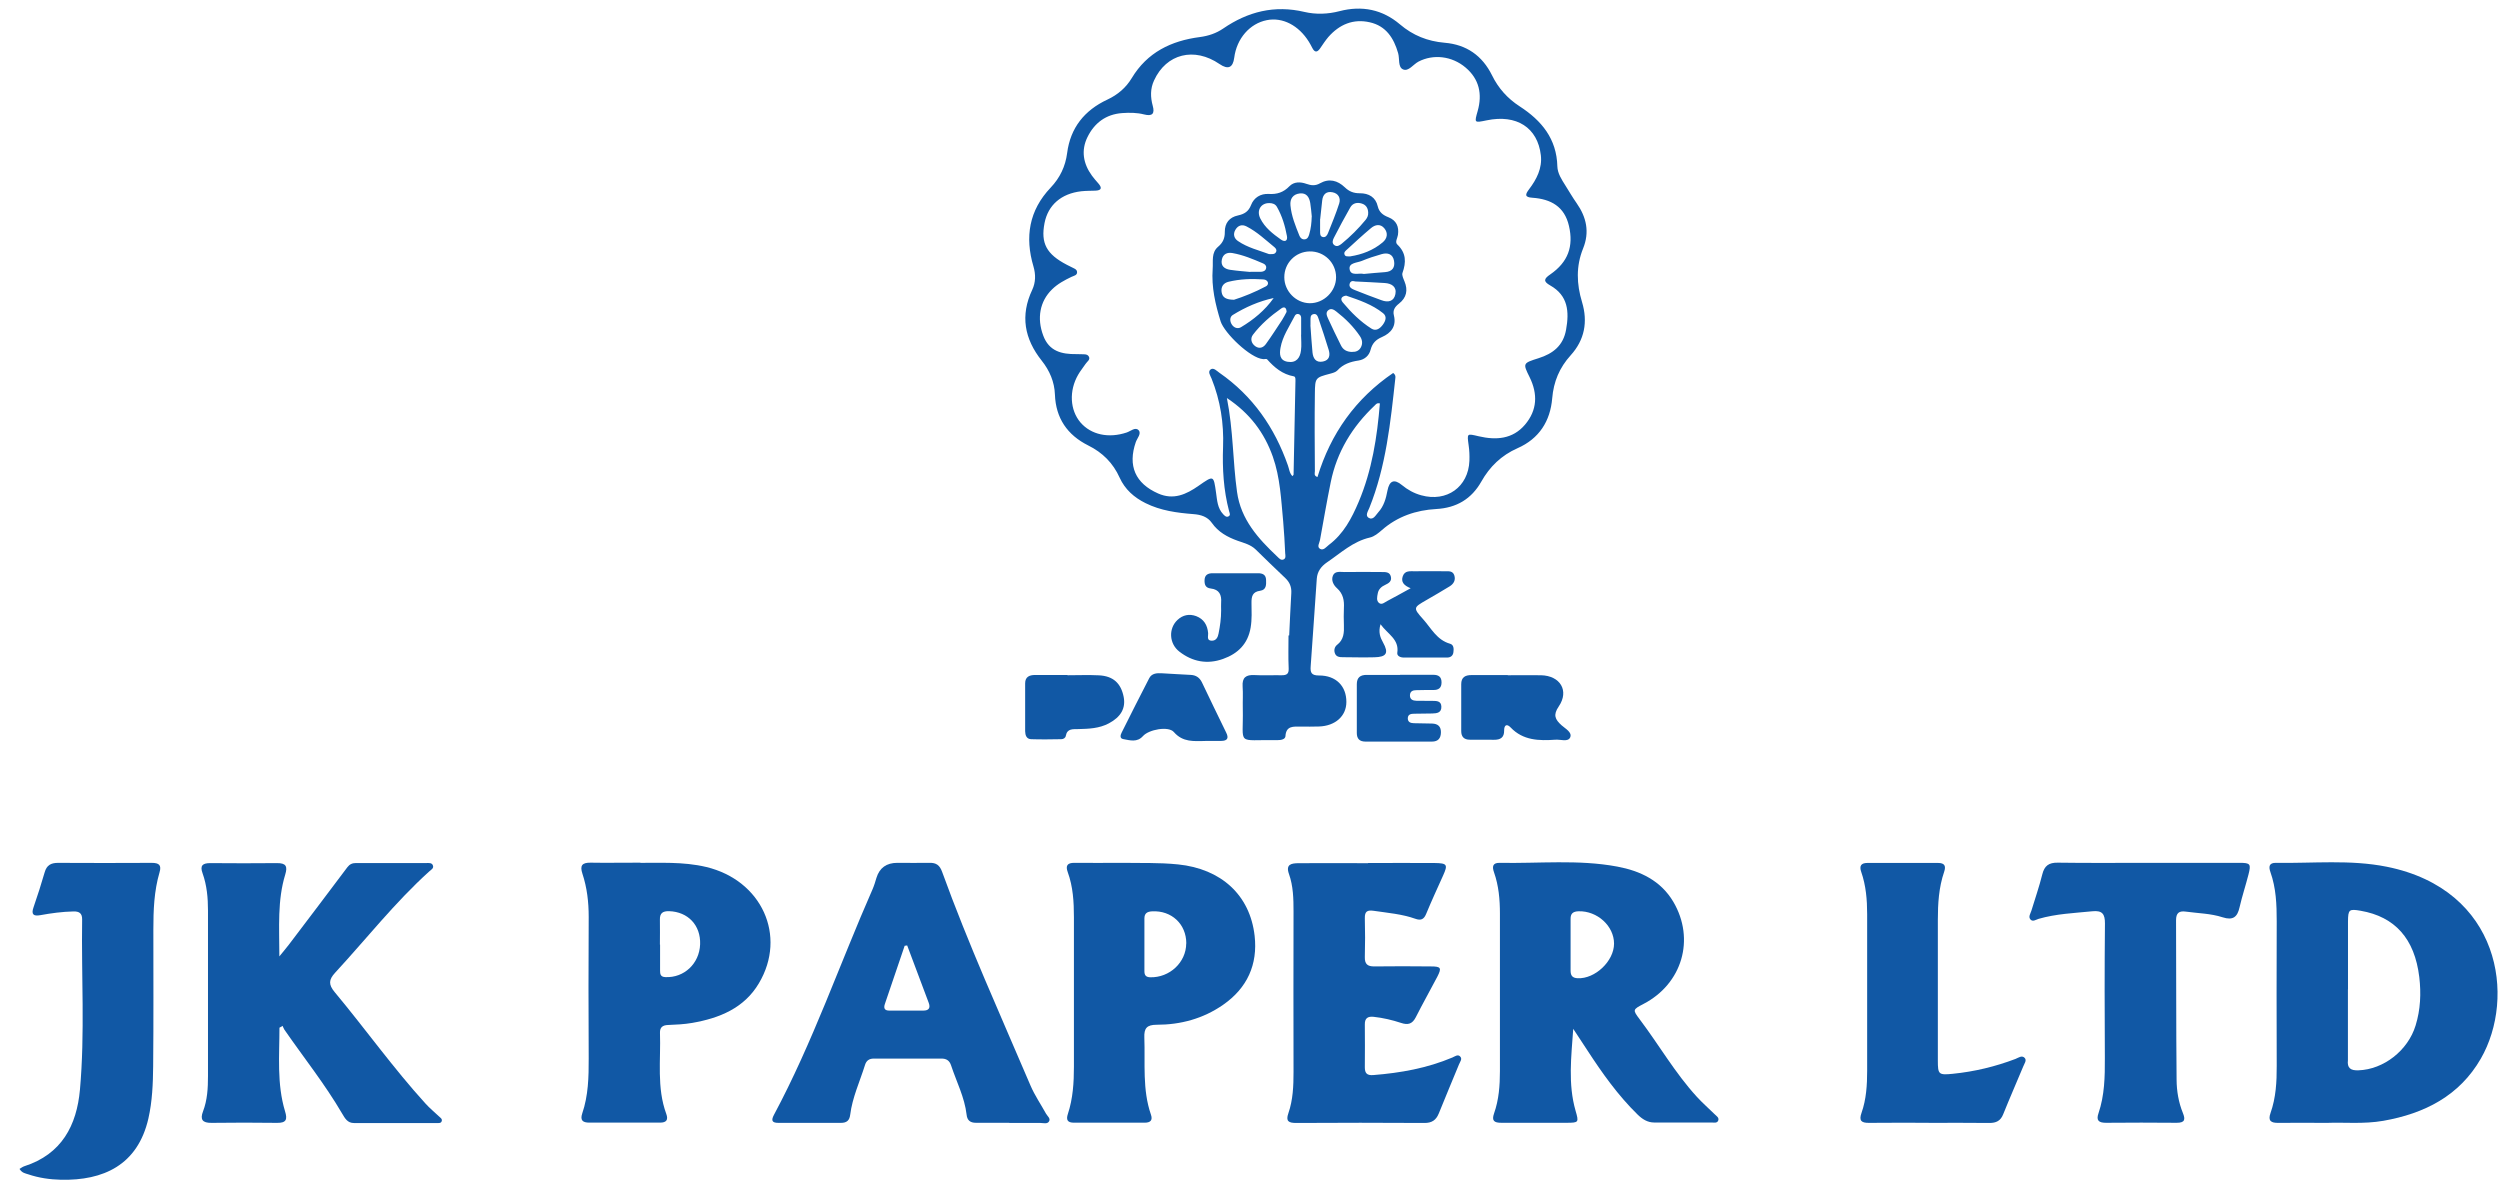
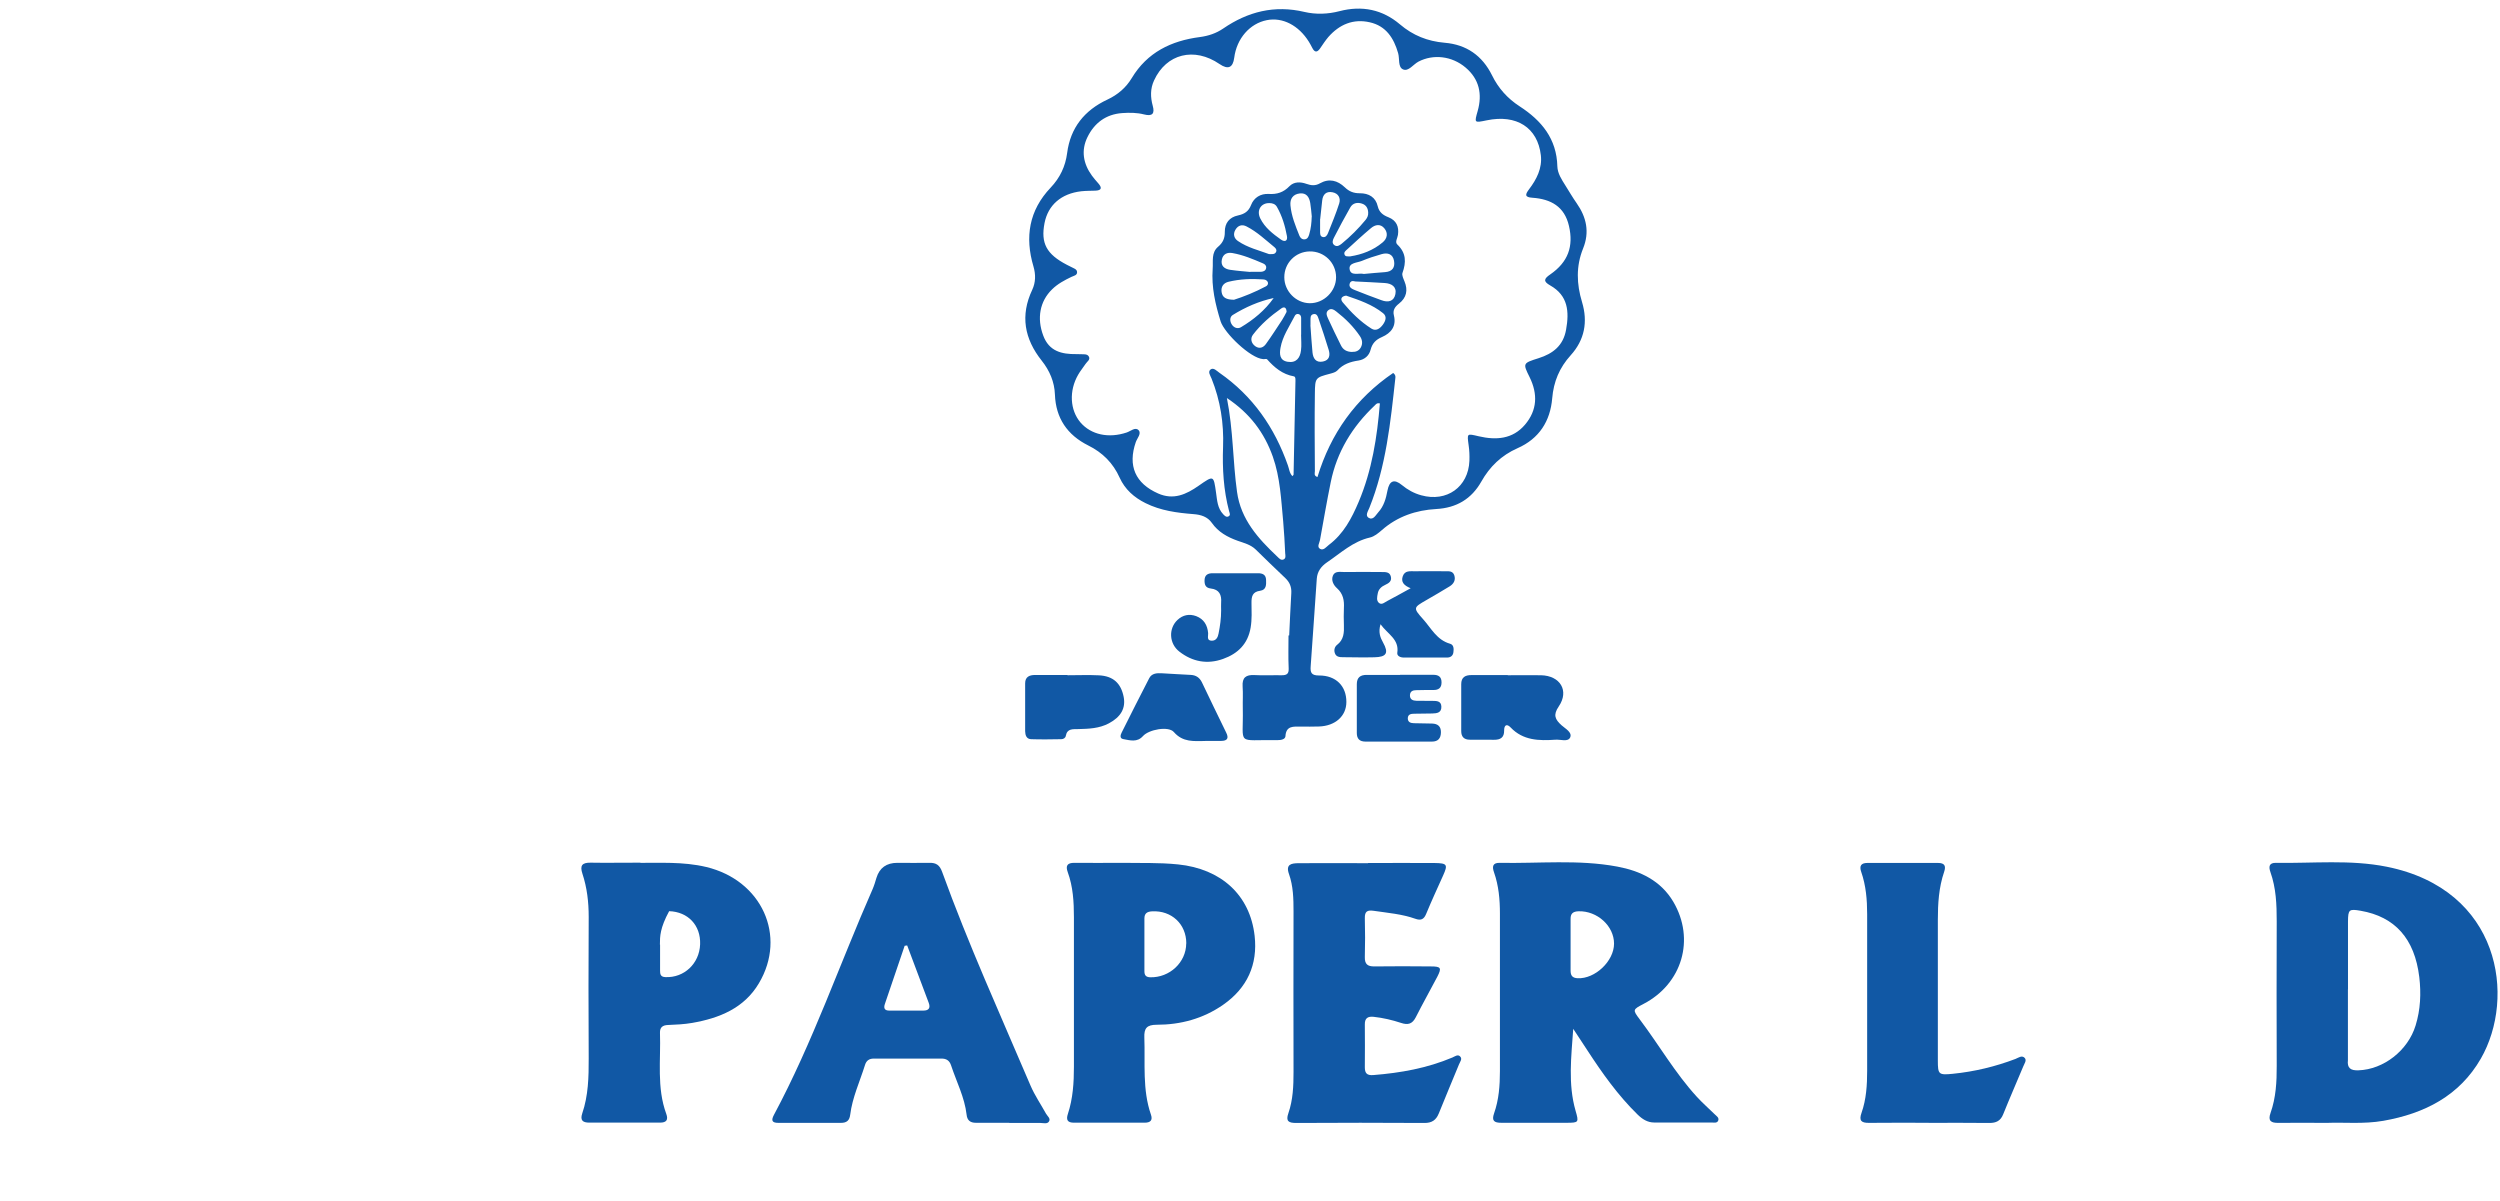
<svg xmlns="http://www.w3.org/2000/svg" width="102" height="49" viewBox="0 0 102 49" fill="none">
  <path d="M52.6 25.909C52.628 25.339 52.65 24.772 52.685 24.201C52.7 23.951 52.621 23.758 52.44 23.585C52.034 23.201 51.631 22.81 51.233 22.42C51.026 22.219 50.756 22.155 50.499 22.064C50.076 21.913 49.705 21.708 49.442 21.332C49.267 21.082 48.993 20.997 48.691 20.976C48.018 20.923 47.356 20.835 46.74 20.529C46.27 20.296 45.9 19.969 45.682 19.49C45.415 18.895 44.988 18.465 44.397 18.173C43.546 17.747 43.076 17.061 43.041 16.099C43.023 15.582 42.824 15.12 42.503 14.716C41.795 13.825 41.62 12.874 42.115 11.825C42.258 11.518 42.261 11.198 42.165 10.871C41.809 9.673 41.983 8.585 42.866 7.656C43.247 7.255 43.468 6.79 43.539 6.247C43.671 5.216 44.244 4.501 45.18 4.064C45.608 3.864 45.942 3.575 46.177 3.184C46.807 2.138 47.783 1.663 48.954 1.512C49.303 1.466 49.62 1.36 49.908 1.163C50.916 0.473 52.002 0.198 53.223 0.487C53.686 0.596 54.181 0.579 54.654 0.455C55.572 0.216 56.406 0.389 57.118 0.994C57.648 1.445 58.243 1.684 58.94 1.744C59.834 1.818 60.478 2.272 60.874 3.072C61.13 3.596 61.507 4.019 62.002 4.339C62.899 4.92 63.512 5.663 63.54 6.786C63.547 7.071 63.715 7.325 63.868 7.568C64.021 7.811 64.163 8.057 64.327 8.29C64.729 8.864 64.861 9.469 64.59 10.138C64.298 10.86 64.323 11.589 64.548 12.328C64.79 13.131 64.651 13.87 64.085 14.494C63.626 15.001 63.387 15.571 63.33 16.251C63.252 17.18 62.8 17.899 61.91 18.289C61.258 18.578 60.781 19.039 60.436 19.652C60.037 20.356 59.428 20.722 58.599 20.768C57.773 20.814 57.014 21.071 56.381 21.627C56.238 21.751 56.075 21.888 55.897 21.93C55.199 22.089 54.704 22.564 54.141 22.944C53.899 23.11 53.746 23.321 53.725 23.61C53.639 24.8 53.565 25.99 53.476 27.18C53.454 27.448 53.508 27.56 53.817 27.56C54.508 27.557 54.935 27.993 54.932 28.641C54.932 29.215 54.48 29.62 53.814 29.641C53.568 29.648 53.319 29.648 53.073 29.645C52.781 29.645 52.472 29.602 52.447 30.032C52.44 30.134 52.336 30.18 52.233 30.191C52.194 30.194 52.151 30.198 52.108 30.198C50.4 30.169 50.741 30.458 50.706 28.902C50.699 28.602 50.72 28.303 50.699 28.008C50.674 27.645 50.834 27.525 51.183 27.543C51.553 27.564 51.923 27.543 52.294 27.55C52.493 27.55 52.589 27.5 52.578 27.268C52.557 26.821 52.571 26.374 52.571 25.927C52.582 25.927 52.589 25.927 52.6 25.927V25.909ZM56.847 15.223C56.95 15.304 56.936 15.37 56.929 15.437C56.733 17.23 56.552 19.025 55.868 20.726C55.815 20.856 55.686 21.039 55.847 21.131C56.028 21.233 56.128 21.018 56.231 20.905C56.459 20.656 56.548 20.342 56.608 20.018C56.687 19.608 56.883 19.531 57.196 19.789C57.431 19.983 57.691 20.127 57.986 20.208C59.026 20.497 59.909 19.87 59.952 18.803C59.959 18.589 59.952 18.367 59.919 18.156C59.855 17.673 59.845 17.687 60.332 17.8C61.041 17.965 61.714 17.92 62.219 17.328C62.721 16.737 62.746 16.075 62.408 15.388C62.127 14.821 62.13 14.818 62.775 14.614C63.366 14.427 63.782 14.099 63.896 13.452C64.028 12.716 63.982 12.061 63.248 11.645C62.96 11.483 62.988 11.374 63.248 11.198C63.982 10.691 64.206 10.05 64.014 9.219C63.832 8.424 63.273 8.121 62.522 8.068C62.202 8.047 62.223 7.938 62.383 7.726C62.693 7.318 62.928 6.864 62.867 6.336C62.736 5.202 61.874 4.656 60.656 4.91C60.144 5.015 60.151 5.019 60.29 4.526C60.482 3.843 60.357 3.23 59.795 2.755C59.232 2.279 58.471 2.202 57.872 2.515C57.659 2.628 57.467 2.927 57.246 2.832C57.029 2.741 57.111 2.396 57.043 2.167C56.868 1.554 56.548 1.058 55.889 0.91C55.213 0.755 54.647 0.998 54.198 1.508C54.074 1.653 53.97 1.815 53.864 1.969C53.743 2.146 53.639 2.149 53.54 1.952C53.497 1.867 53.451 1.783 53.401 1.702C52.984 1.033 52.329 0.695 51.688 0.822C50.991 0.959 50.457 1.572 50.357 2.353C50.305 2.764 50.105 2.851 49.759 2.614C48.726 1.906 47.584 2.191 47.085 3.283C46.928 3.621 46.936 3.966 47.032 4.318C47.121 4.635 47.017 4.755 46.683 4.67C46.387 4.593 46.085 4.593 45.782 4.614C45.116 4.663 44.65 5.022 44.369 5.593C44.102 6.138 44.194 6.677 44.55 7.166C44.629 7.276 44.721 7.378 44.81 7.48C44.967 7.659 44.953 7.769 44.689 7.779C44.497 7.786 44.305 7.783 44.112 7.804C43.297 7.899 42.76 8.367 42.617 9.1C42.457 9.923 42.696 10.371 43.529 10.804C43.589 10.835 43.653 10.864 43.71 10.895C43.803 10.948 43.938 10.976 43.945 11.1C43.952 11.237 43.806 11.251 43.714 11.297C43.429 11.434 43.151 11.582 42.923 11.807C42.421 12.297 42.3 12.99 42.564 13.691C42.802 14.335 43.319 14.455 43.917 14.448C43.97 14.448 44.027 14.448 44.08 14.451C44.201 14.462 44.355 14.427 44.422 14.543C44.501 14.677 44.347 14.754 44.287 14.853C44.191 15.001 44.073 15.138 43.988 15.29C43.61 15.944 43.653 16.733 44.084 17.237C44.518 17.74 45.234 17.892 45.971 17.645C46.131 17.592 46.323 17.409 46.455 17.553C46.58 17.687 46.398 17.877 46.341 18.036C46.006 19.004 46.32 19.723 47.252 20.134C47.879 20.413 48.402 20.17 48.901 19.821C49.524 19.388 49.513 19.384 49.616 20.11C49.659 20.413 49.673 20.737 49.908 20.983C49.962 21.039 50.029 21.113 50.118 21.071C50.222 21.022 50.165 20.93 50.147 20.856C49.919 19.994 49.869 19.113 49.901 18.233C49.937 17.268 49.791 16.342 49.431 15.444C49.385 15.328 49.264 15.166 49.396 15.071C49.517 14.987 49.645 15.135 49.752 15.209C51.115 16.156 52.005 17.444 52.546 18.987C52.6 19.134 52.607 19.3 52.731 19.427C52.753 19.399 52.778 19.381 52.778 19.36C52.803 18.113 52.828 16.867 52.853 15.617C52.853 15.525 52.874 15.37 52.792 15.356C52.322 15.272 51.995 14.994 51.696 14.659C51.671 14.631 51.589 14.659 51.535 14.652C51.016 14.617 49.955 13.592 49.801 13.11C49.584 12.409 49.424 11.716 49.477 10.973C49.502 10.649 49.413 10.307 49.702 10.064C49.898 9.899 49.976 9.712 49.972 9.462C49.969 9.103 50.157 8.864 50.51 8.79C50.773 8.733 50.941 8.628 51.044 8.364C51.161 8.061 51.432 7.895 51.763 7.913C52.101 7.934 52.365 7.85 52.607 7.6C52.792 7.409 53.056 7.413 53.301 7.501C53.49 7.568 53.664 7.589 53.853 7.48C54.227 7.269 54.572 7.36 54.868 7.642C55.046 7.814 55.231 7.888 55.487 7.885C55.843 7.885 56.128 8.043 56.213 8.42C56.27 8.659 56.427 8.779 56.648 8.864C56.975 8.994 57.086 9.247 57.036 9.585C57.018 9.716 56.904 9.874 57.011 9.976C57.374 10.321 57.377 10.698 57.221 11.135C57.189 11.23 57.26 11.371 57.303 11.48C57.452 11.839 57.388 12.145 57.078 12.388C56.915 12.515 56.815 12.656 56.872 12.874C56.979 13.307 56.758 13.589 56.384 13.751C56.132 13.86 55.989 14.008 55.921 14.268C55.861 14.511 55.676 14.67 55.43 14.709C55.096 14.758 54.8 14.856 54.565 15.114C54.497 15.187 54.373 15.219 54.27 15.247C53.671 15.406 53.654 15.409 53.647 16.047C53.632 17.103 53.639 18.163 53.647 19.223C53.647 19.3 53.593 19.413 53.753 19.462C54.291 17.691 55.306 16.261 56.843 15.216L56.847 15.223ZM50.058 16.244C50.321 17.564 50.296 18.828 50.471 20.071C50.627 21.198 51.336 21.976 52.119 22.715C52.187 22.779 52.258 22.87 52.365 22.828C52.475 22.782 52.443 22.663 52.436 22.575C52.415 22.141 52.393 21.708 52.354 21.275C52.269 20.384 52.233 19.487 51.931 18.631C51.585 17.659 51.005 16.87 50.058 16.24V16.244ZM56.299 16.459C56.181 16.43 56.139 16.494 56.092 16.54C55.174 17.406 54.544 18.437 54.294 19.673C54.134 20.458 53.999 21.247 53.856 22.032C53.835 22.155 53.714 22.317 53.867 22.398C53.999 22.469 54.113 22.314 54.216 22.233C54.818 21.782 55.149 21.148 55.434 20.476C55.978 19.187 56.188 17.832 56.299 16.459ZM54.512 11.311C54.512 10.719 54.027 10.247 53.433 10.258C52.856 10.268 52.397 10.733 52.4 11.314C52.4 11.881 52.874 12.364 53.436 12.371C54.013 12.378 54.512 11.885 54.512 11.311ZM55.174 14.356C55.302 14.364 55.444 14.321 55.523 14.173C55.608 14.015 55.58 13.853 55.483 13.712C55.224 13.328 54.896 13.001 54.529 12.716C54.433 12.638 54.312 12.561 54.195 12.656C54.077 12.751 54.134 12.881 54.184 12.994C54.355 13.364 54.529 13.73 54.711 14.092C54.796 14.265 54.939 14.356 55.17 14.36L55.174 14.356ZM53.522 8.846C53.501 8.659 53.49 8.469 53.458 8.283C53.419 8.05 53.308 7.86 53.031 7.892C52.753 7.924 52.625 8.114 52.65 8.378C52.689 8.814 52.856 9.216 53.016 9.617C53.052 9.709 53.13 9.779 53.237 9.765C53.347 9.751 53.387 9.659 53.415 9.564C53.486 9.328 53.511 9.089 53.518 8.842L53.522 8.846ZM55.822 8.67C55.815 8.494 55.736 8.357 55.558 8.304C55.37 8.247 55.192 8.286 55.092 8.462C54.857 8.871 54.636 9.29 54.419 9.709C54.369 9.807 54.337 9.927 54.444 10.004C54.551 10.082 54.65 10.015 54.739 9.945C55.096 9.652 55.423 9.328 55.715 8.973C55.786 8.885 55.829 8.79 55.822 8.677V8.67ZM53.08 13.656C53.08 13.656 53.084 13.656 53.087 13.656C53.087 13.427 53.087 13.198 53.087 12.969C53.087 12.899 53.056 12.835 52.981 12.814C52.899 12.793 52.845 12.842 52.817 12.906C52.603 13.325 52.326 13.723 52.244 14.194C52.201 14.437 52.201 14.709 52.539 14.761C52.888 14.818 53.045 14.599 53.08 14.3C53.109 14.089 53.084 13.87 53.084 13.656H53.08ZM54.921 12.061C54.725 12.089 54.672 12.202 54.786 12.339C55.127 12.747 55.505 13.124 55.957 13.409C56.139 13.522 56.299 13.409 56.416 13.254C56.53 13.099 56.601 12.916 56.431 12.779C55.989 12.423 55.455 12.244 54.921 12.061ZM55.096 10.459C55.565 10.385 56.025 10.216 56.409 9.892C56.605 9.73 56.641 9.508 56.48 9.314C56.32 9.121 56.103 9.163 55.932 9.311C55.597 9.592 55.277 9.888 54.957 10.181C54.9 10.233 54.821 10.29 54.857 10.385C54.892 10.483 54.992 10.455 55.099 10.462L55.096 10.459ZM50.339 12.233C50.738 12.107 51.204 11.92 51.653 11.681C51.713 11.649 51.756 11.585 51.724 11.508C51.685 11.423 51.603 11.402 51.521 11.399C51.055 11.367 50.588 11.385 50.133 11.494C49.919 11.543 49.809 11.695 49.841 11.916C49.876 12.145 50.033 12.226 50.343 12.23L50.339 12.233ZM55.647 11.177C55.939 11.152 56.224 11.121 56.509 11.103C56.811 11.082 56.925 10.909 56.876 10.638C56.826 10.364 56.619 10.3 56.377 10.367C56.099 10.445 55.825 10.536 55.562 10.645C55.373 10.723 55.031 10.719 55.063 10.973C55.103 11.283 55.441 11.124 55.647 11.177ZM51.792 8.286C51.446 8.279 51.258 8.582 51.418 8.909C51.603 9.286 51.931 9.54 52.265 9.776C52.429 9.888 52.543 9.825 52.507 9.631C52.432 9.219 52.311 8.814 52.101 8.445C52.034 8.325 51.92 8.286 51.788 8.286H51.792ZM51.767 10.367C51.906 10.367 51.995 10.381 52.048 10.304C52.108 10.223 52.066 10.142 52.002 10.089C51.635 9.79 51.29 9.459 50.862 9.24C50.681 9.145 50.514 9.191 50.407 9.371C50.296 9.554 50.353 9.73 50.51 9.835C50.905 10.107 51.375 10.216 51.767 10.364V10.367ZM55.284 11.483C55.284 11.483 55.12 11.416 55.071 11.561C55.01 11.73 55.174 11.793 55.295 11.842C55.647 11.987 56.003 12.114 56.359 12.247C56.633 12.353 56.872 12.3 56.932 12.001C56.993 11.698 56.776 11.564 56.495 11.547C56.128 11.522 55.761 11.508 55.284 11.483ZM51.016 11.089C51.236 11.089 51.347 11.092 51.457 11.089C51.56 11.082 51.649 11.036 51.66 10.927C51.671 10.835 51.606 10.775 51.525 10.744C51.122 10.571 50.72 10.402 50.286 10.325C50.072 10.286 49.898 10.364 49.851 10.592C49.798 10.853 49.962 10.973 50.186 11.008C50.496 11.054 50.809 11.075 51.012 11.096L51.016 11.089ZM53.465 13.272C53.493 13.656 53.515 14.022 53.55 14.381C53.575 14.62 53.686 14.807 53.974 14.751C54.241 14.698 54.277 14.497 54.212 14.279C54.084 13.853 53.942 13.43 53.8 13.011C53.767 12.916 53.728 12.779 53.582 12.818C53.447 12.853 53.472 12.987 53.468 13.092C53.465 13.159 53.468 13.226 53.468 13.272H53.465ZM53.86 8.938C53.86 9.135 53.86 9.286 53.86 9.434C53.86 9.529 53.853 9.642 53.967 9.67C54.081 9.698 54.145 9.603 54.181 9.515C54.341 9.114 54.508 8.712 54.64 8.3C54.707 8.082 54.608 7.888 54.358 7.843C54.106 7.797 53.974 7.938 53.946 8.177C53.913 8.445 53.889 8.716 53.864 8.934L53.86 8.938ZM52.493 12.723C52.486 12.543 52.397 12.501 52.279 12.582C51.842 12.888 51.439 13.237 51.119 13.659C51.005 13.811 51.048 14.008 51.218 14.128C51.386 14.247 51.546 14.18 51.649 14.036C51.881 13.716 52.091 13.385 52.308 13.057C52.383 12.944 52.44 12.821 52.496 12.719L52.493 12.723ZM51.966 12.159C51.361 12.29 50.813 12.533 50.3 12.849C50.179 12.923 50.168 13.078 50.243 13.216C50.332 13.374 50.492 13.43 50.627 13.353C51.147 13.043 51.61 12.663 51.966 12.159Z" fill="#1158A5" />
  <path d="M94.958 45.813C94.2 45.813 93.584 45.806 92.964 45.813C92.658 45.82 92.523 45.732 92.637 45.412C92.858 44.789 92.893 44.141 92.89 43.486C92.883 41.521 92.883 39.553 92.89 37.588C92.89 36.905 92.865 36.233 92.633 35.581C92.555 35.359 92.576 35.197 92.865 35.204C94.371 35.229 95.891 35.064 97.379 35.363C102.025 36.296 102.655 40.697 101.217 43.194C100.345 44.708 98.924 45.433 97.24 45.729C96.436 45.87 95.624 45.785 94.958 45.813ZM95.795 40.366C95.795 41.313 95.795 42.264 95.795 43.211C95.795 43.225 95.795 43.239 95.795 43.254C95.759 43.574 95.902 43.683 96.225 43.669C97.251 43.634 98.244 42.863 98.557 41.838C98.757 41.19 98.785 40.528 98.707 39.866C98.518 38.296 97.714 37.402 96.314 37.159C95.841 37.078 95.802 37.106 95.798 37.602C95.798 38.525 95.798 39.444 95.798 40.366H95.795Z" fill="#1158A5" />
  <path d="M64.187 41.986C64.109 43.12 63.97 44.229 64.283 45.317C64.422 45.796 64.412 45.806 63.931 45.81C63.041 45.81 62.147 45.806 61.257 45.81C60.962 45.81 60.851 45.729 60.958 45.426C61.154 44.87 61.197 44.289 61.197 43.701C61.197 41.556 61.197 39.416 61.197 37.271C61.197 36.697 61.147 36.134 60.955 35.588C60.876 35.366 60.894 35.201 61.179 35.204C62.781 35.236 64.394 35.06 65.981 35.356C66.928 35.532 67.762 35.933 68.271 36.792C69.171 38.321 68.634 40.141 67.053 40.961C66.612 41.194 66.605 41.197 66.904 41.595C67.69 42.637 68.342 43.778 69.228 44.746C69.456 44.996 69.716 45.222 69.958 45.461C70.029 45.535 70.154 45.599 70.101 45.725C70.054 45.831 69.933 45.799 69.844 45.799C69.061 45.799 68.281 45.799 67.498 45.799C67.217 45.799 67.007 45.662 66.815 45.475C66.01 44.687 65.366 43.778 64.757 42.842C64.568 42.553 64.379 42.264 64.187 41.975V41.986ZM64.08 38.546C64.08 38.898 64.08 39.25 64.08 39.602C64.08 39.792 64.144 39.901 64.365 39.912C65.077 39.947 65.853 39.215 65.853 38.5C65.853 37.778 65.166 37.159 64.408 37.18C64.184 37.187 64.077 37.268 64.08 37.49C64.08 37.842 64.08 38.194 64.08 38.546Z" fill="#1158A5" />
-   <path d="M11.402 41.923C11.402 43.067 11.291 44.218 11.63 45.342C11.729 45.665 11.69 45.82 11.302 45.813C10.412 45.799 9.518 45.803 8.628 45.813C8.262 45.817 8.155 45.679 8.283 45.345C8.461 44.88 8.486 44.394 8.486 43.905C8.486 41.655 8.482 39.405 8.486 37.151C8.486 36.63 8.44 36.12 8.265 35.63C8.148 35.31 8.269 35.215 8.582 35.215C9.486 35.222 10.394 35.225 11.299 35.215C11.672 35.212 11.74 35.345 11.637 35.683C11.316 36.736 11.395 37.821 11.398 39.021C11.576 38.803 11.683 38.676 11.786 38.542C12.584 37.49 13.381 36.44 14.172 35.384C14.264 35.261 14.374 35.212 14.521 35.212C15.482 35.212 16.439 35.212 17.401 35.212C17.493 35.212 17.614 35.197 17.657 35.296C17.718 35.426 17.586 35.486 17.511 35.556C16.108 36.824 14.948 38.306 13.673 39.687C13.41 39.972 13.399 40.169 13.652 40.475C14.909 41.982 16.044 43.581 17.369 45.035C17.532 45.215 17.725 45.373 17.903 45.542C17.96 45.599 18.049 45.644 18.024 45.736C17.999 45.838 17.892 45.82 17.817 45.82C16.692 45.82 15.567 45.82 14.442 45.82C14.179 45.82 14.075 45.63 13.961 45.437C13.26 44.236 12.392 43.151 11.601 42.007C11.569 41.961 11.555 41.905 11.53 41.856C11.487 41.88 11.444 41.905 11.402 41.93V41.923Z" fill="#1158A5" />
  <path d="M41.175 45.81C40.723 45.81 40.271 45.806 39.818 45.81C39.587 45.81 39.462 45.711 39.438 45.482C39.356 44.771 39.025 44.137 38.804 43.468C38.74 43.271 38.612 43.187 38.405 43.19C37.487 43.19 36.568 43.194 35.65 43.19C35.457 43.19 35.343 43.278 35.29 43.458C35.08 44.13 34.777 44.775 34.688 45.482C34.66 45.715 34.546 45.813 34.311 45.813C33.46 45.81 32.609 45.813 31.758 45.813C31.495 45.813 31.456 45.715 31.577 45.486C33.164 42.521 34.254 39.342 35.603 36.275C35.667 36.127 35.714 35.968 35.76 35.814C35.886 35.407 36.169 35.204 36.611 35.204C37.049 35.204 37.49 35.212 37.928 35.204C38.199 35.197 38.341 35.303 38.437 35.567C39.509 38.528 40.812 41.398 42.047 44.296C42.218 44.694 42.467 45.056 42.677 45.437C42.734 45.539 42.877 45.634 42.798 45.757C42.727 45.87 42.57 45.817 42.453 45.817C42.029 45.82 41.602 45.817 41.178 45.817L41.175 45.81ZM37.01 38.574C36.977 38.578 36.942 38.585 36.91 38.588C36.639 39.38 36.372 40.173 36.102 40.965C36.048 41.127 36.084 41.232 36.28 41.232C36.746 41.232 37.209 41.232 37.675 41.232C37.892 41.232 37.971 41.127 37.892 40.916C37.597 40.134 37.305 39.352 37.013 38.574H37.01Z" fill="#1158A5" />
-   <path d="M26.133 35.204C26.881 35.215 27.856 35.145 28.814 35.373C31.078 35.916 32.114 38.18 30.964 40.116C30.363 41.134 29.352 41.542 28.234 41.736C27.91 41.792 27.579 41.806 27.251 41.82C27.027 41.828 26.92 41.923 26.927 42.141C26.966 43.246 26.788 44.37 27.184 45.447C27.273 45.69 27.191 45.806 26.924 45.803C25.962 45.803 25.005 45.803 24.044 45.803C23.773 45.803 23.663 45.708 23.755 45.429C24.004 44.701 24.022 43.944 24.019 43.179C24.008 41.254 24.008 39.331 24.019 37.405C24.019 36.803 23.951 36.215 23.762 35.645C23.655 35.317 23.744 35.194 24.09 35.197C24.692 35.208 25.297 35.197 26.126 35.197L26.133 35.204ZM26.931 38.542C26.931 38.895 26.931 39.247 26.931 39.599C26.931 39.739 26.945 39.859 27.148 39.866C27.91 39.901 28.536 39.317 28.565 38.528C28.593 37.75 28.07 37.201 27.301 37.176C27.041 37.169 26.917 37.257 26.924 37.521C26.931 37.859 26.924 38.197 26.924 38.539L26.931 38.542Z" fill="#1158A5" />
+   <path d="M26.133 35.204C26.881 35.215 27.856 35.145 28.814 35.373C31.078 35.916 32.114 38.18 30.964 40.116C30.363 41.134 29.352 41.542 28.234 41.736C27.91 41.792 27.579 41.806 27.251 41.82C27.027 41.828 26.92 41.923 26.927 42.141C26.966 43.246 26.788 44.37 27.184 45.447C27.273 45.69 27.191 45.806 26.924 45.803C25.962 45.803 25.005 45.803 24.044 45.803C23.773 45.803 23.663 45.708 23.755 45.429C24.004 44.701 24.022 43.944 24.019 43.179C24.008 41.254 24.008 39.331 24.019 37.405C24.019 36.803 23.951 36.215 23.762 35.645C23.655 35.317 23.744 35.194 24.09 35.197C24.692 35.208 25.297 35.197 26.126 35.197L26.133 35.204ZM26.931 38.542C26.931 38.895 26.931 39.247 26.931 39.599C26.931 39.739 26.945 39.859 27.148 39.866C27.91 39.901 28.536 39.317 28.565 38.528C28.593 37.75 28.07 37.201 27.301 37.176C26.931 37.859 26.924 38.197 26.924 38.539L26.931 38.542Z" fill="#1158A5" />
  <path d="M45.863 35.204C46.479 35.218 47.273 35.187 48.066 35.268C49.818 35.447 51 36.511 51.189 38.183C51.32 39.349 50.89 40.31 49.903 40.996C49.092 41.56 48.173 41.81 47.194 41.81C46.788 41.81 46.674 41.954 46.689 42.334C46.728 43.387 46.603 44.451 46.959 45.479C47.038 45.708 46.938 45.806 46.699 45.806C45.738 45.806 44.78 45.806 43.819 45.806C43.545 45.806 43.492 45.683 43.57 45.447C43.776 44.82 43.816 44.172 43.816 43.521C43.816 41.489 43.816 39.454 43.816 37.423C43.816 36.796 43.78 36.176 43.563 35.581C43.467 35.317 43.549 35.201 43.837 35.204C44.453 35.212 45.072 35.204 45.866 35.204H45.863ZM48.401 38.49C48.401 37.701 47.796 37.138 47.002 37.183C46.799 37.194 46.692 37.268 46.692 37.472C46.692 38.187 46.692 38.905 46.692 39.62C46.692 39.771 46.735 39.866 46.927 39.873C47.718 39.894 48.394 39.268 48.398 38.493L48.401 38.49Z" fill="#1158A5" />
  <path d="M55.82 35.211C56.724 35.211 57.629 35.204 58.536 35.211C59.049 35.218 59.078 35.278 58.878 35.722C58.643 36.243 58.405 36.761 58.188 37.285C58.095 37.511 57.974 37.567 57.746 37.486C57.201 37.292 56.625 37.247 56.055 37.162C55.788 37.123 55.678 37.18 55.685 37.465C55.699 37.993 55.699 38.521 55.685 39.049C55.678 39.335 55.795 39.433 56.073 39.43C56.842 39.419 57.607 39.423 58.376 39.43C58.793 39.43 58.828 39.489 58.643 39.849C58.355 40.401 58.045 40.947 57.764 41.504C57.625 41.775 57.45 41.831 57.166 41.736C56.803 41.616 56.429 41.528 56.044 41.486C55.806 41.461 55.681 41.542 55.685 41.796C55.692 42.38 55.688 42.961 55.685 43.546C55.685 43.785 55.77 43.884 56.03 43.863C57.144 43.775 58.23 43.581 59.263 43.144C59.359 43.102 59.473 43.011 59.565 43.095C59.683 43.201 59.565 43.324 59.526 43.43C59.255 44.095 58.971 44.757 58.704 45.426C58.593 45.701 58.419 45.82 58.113 45.817C56.372 45.806 54.631 45.806 52.886 45.817C52.58 45.817 52.449 45.75 52.566 45.419C52.755 44.873 52.776 44.306 52.776 43.732C52.773 41.549 52.769 39.366 52.776 37.187C52.776 36.669 52.765 36.152 52.591 35.662C52.445 35.257 52.694 35.222 52.979 35.218C53.926 35.211 54.873 35.218 55.816 35.218C55.816 35.218 55.816 35.218 55.816 35.215L55.82 35.211Z" fill="#1158A5" />
-   <path d="M87.626 35.204C88.876 35.204 90.125 35.204 91.371 35.204C91.816 35.204 91.848 35.247 91.738 35.68C91.624 36.127 91.478 36.567 91.375 37.014C91.286 37.412 91.112 37.563 90.684 37.426C90.2 37.268 89.684 37.264 89.182 37.194C88.904 37.155 88.783 37.25 88.783 37.546C88.794 39.715 88.783 41.887 88.805 44.056C88.808 44.514 88.886 44.979 89.061 45.408C89.171 45.679 89.143 45.81 88.808 45.81C87.847 45.799 86.886 45.803 85.924 45.81C85.632 45.81 85.515 45.718 85.618 45.422C85.867 44.69 85.882 43.933 85.878 43.172C85.867 41.342 85.864 39.511 85.882 37.68C85.885 37.289 85.771 37.138 85.365 37.18C84.629 37.254 83.888 37.282 83.172 37.49C83.066 37.521 82.93 37.63 82.834 37.504C82.752 37.398 82.845 37.271 82.88 37.159C83.03 36.666 83.201 36.176 83.325 35.676C83.411 35.324 83.592 35.19 83.959 35.197C85.18 35.215 86.401 35.204 87.623 35.204H87.626Z" fill="#1158A5" />
-   <path d="M0.799 47.69C0.87 47.648 0.923 47.605 0.988 47.584C2.522 47.092 3.131 45.912 3.262 44.458C3.469 42.148 3.316 39.824 3.351 37.511C3.355 37.261 3.23 37.18 2.995 37.187C2.543 37.197 2.095 37.257 1.65 37.338C1.365 37.391 1.265 37.31 1.368 37.018C1.532 36.542 1.685 36.067 1.824 35.585C1.906 35.3 2.08 35.205 2.365 35.205C3.64 35.212 4.914 35.212 6.192 35.205C6.488 35.205 6.598 35.296 6.509 35.592C6.285 36.356 6.257 37.138 6.257 37.926C6.257 39.782 6.267 41.641 6.249 43.496C6.242 44.211 6.214 44.93 6.054 45.637C5.616 47.542 4.209 48.172 2.486 48.134C2.034 48.123 1.586 48.06 1.151 47.912C1.037 47.873 0.906 47.863 0.799 47.697V47.69Z" fill="#1158A5" />
  <path d="M78.69 45.81C77.882 45.81 77.071 45.803 76.262 45.813C75.949 45.817 75.835 45.732 75.949 45.408C76.145 44.852 76.18 44.271 76.18 43.683C76.18 41.553 76.18 39.426 76.18 37.296C76.18 36.708 76.131 36.13 75.938 35.574C75.853 35.331 75.928 35.208 76.191 35.208C77.153 35.208 78.11 35.208 79.071 35.208C79.342 35.208 79.403 35.331 79.321 35.571C79.103 36.208 79.064 36.87 79.064 37.535C79.068 39.447 79.064 41.359 79.064 43.271C79.064 43.838 79.096 43.87 79.68 43.81C80.556 43.722 81.407 43.518 82.233 43.204C82.35 43.158 82.496 43.039 82.61 43.166C82.699 43.264 82.592 43.398 82.55 43.507C82.279 44.158 81.994 44.806 81.731 45.461C81.624 45.732 81.442 45.82 81.161 45.817C80.339 45.806 79.516 45.813 78.694 45.813L78.69 45.81Z" fill="#1158A5" />
  <path d="M56.326 25.465C56.227 25.803 56.316 26.011 56.429 26.215C56.668 26.645 56.572 26.807 56.074 26.817C55.65 26.828 55.223 26.817 54.799 26.814C54.66 26.814 54.514 26.807 54.461 26.645C54.418 26.518 54.454 26.388 54.553 26.31C54.831 26.096 54.842 25.807 54.831 25.5C54.824 25.272 54.82 25.039 54.831 24.81C54.849 24.5 54.803 24.226 54.55 24C54.407 23.874 54.304 23.677 54.383 23.486C54.464 23.286 54.685 23.339 54.856 23.339C55.365 23.331 55.871 23.335 56.38 23.339C56.526 23.339 56.7 23.331 56.746 23.522C56.793 23.705 56.672 23.793 56.522 23.86C56.365 23.93 56.241 24.039 56.212 24.215C56.188 24.346 56.148 24.504 56.262 24.599C56.376 24.694 56.494 24.575 56.597 24.522C56.896 24.367 57.191 24.198 57.555 24C57.273 23.888 57.152 23.74 57.234 23.508C57.32 23.268 57.537 23.31 57.722 23.307C58.135 23.3 58.544 23.307 58.957 23.307C59.103 23.307 59.274 23.286 59.335 23.472C59.399 23.67 59.31 23.821 59.146 23.923C58.833 24.117 58.512 24.3 58.192 24.486C57.665 24.789 57.647 24.8 58.064 25.265C58.395 25.634 58.623 26.113 59.164 26.265C59.32 26.31 59.317 26.476 59.299 26.613C59.281 26.758 59.178 26.828 59.043 26.828C58.452 26.831 57.864 26.831 57.273 26.828C57.138 26.828 56.989 26.765 57.01 26.631C57.092 26.078 56.618 25.877 56.323 25.465H56.326Z" fill="#1158A5" />
  <path d="M61.515 27.55C61.967 27.55 62.419 27.543 62.872 27.55C63.658 27.567 64.032 28.183 63.598 28.821C63.359 29.169 63.445 29.352 63.712 29.592C63.865 29.729 64.153 29.877 64.064 30.085C63.975 30.286 63.669 30.162 63.459 30.18C62.793 30.226 62.142 30.215 61.633 29.68C61.472 29.511 61.366 29.588 61.369 29.807C61.373 30.088 61.22 30.187 60.956 30.183C60.629 30.176 60.298 30.183 59.97 30.18C59.732 30.18 59.618 30.06 59.618 29.828C59.618 29.191 59.618 28.553 59.618 27.916C59.618 27.631 59.781 27.543 60.038 27.543C60.533 27.546 61.024 27.543 61.519 27.543L61.515 27.55Z" fill="#1158A5" />
  <path d="M43.556 27.55C43.98 27.55 44.407 27.532 44.831 27.553C45.418 27.581 45.735 27.874 45.846 28.434C45.935 28.895 45.732 29.254 45.237 29.515C44.845 29.722 44.422 29.736 43.994 29.747C43.774 29.754 43.542 29.715 43.485 30.021C43.471 30.11 43.386 30.159 43.3 30.159C42.891 30.166 42.478 30.173 42.068 30.159C41.88 30.152 41.83 29.997 41.826 29.835C41.826 29.183 41.826 28.532 41.826 27.881C41.826 27.613 42.001 27.539 42.236 27.539C42.673 27.539 43.115 27.539 43.553 27.539C43.553 27.539 43.553 27.539 43.553 27.543L43.556 27.55Z" fill="#1158A5" />
  <path d="M49.171 30.233C48.712 30.236 48.263 30.293 47.893 29.867C47.672 29.613 46.868 29.765 46.633 30.032C46.394 30.3 46.106 30.205 45.828 30.155C45.675 30.127 45.714 29.986 45.764 29.888C46.134 29.148 46.508 28.405 46.889 27.669C46.992 27.472 47.195 27.458 47.395 27.469C47.79 27.49 48.188 27.518 48.584 27.536C48.797 27.546 48.943 27.648 49.036 27.835C49.367 28.521 49.691 29.208 50.029 29.891C50.143 30.12 50.075 30.226 49.83 30.229C49.609 30.233 49.392 30.229 49.171 30.229V30.233Z" fill="#1158A5" />
  <path d="M57.121 27.532C57.573 27.532 58.025 27.532 58.477 27.532C58.691 27.532 58.815 27.613 58.815 27.842C58.815 28.067 58.694 28.155 58.481 28.152C58.249 28.152 58.014 28.152 57.783 28.159C57.648 28.159 57.534 28.201 57.526 28.36C57.519 28.539 57.641 28.588 57.794 28.592C58.014 28.592 58.231 28.592 58.452 28.596C58.623 28.596 58.801 28.602 58.808 28.831C58.815 29.078 58.63 29.106 58.441 29.11C58.196 29.117 57.947 29.113 57.701 29.12C57.573 29.12 57.441 29.141 57.438 29.307C57.438 29.469 57.559 29.504 57.69 29.507C57.936 29.515 58.185 29.515 58.431 29.521C58.659 29.529 58.79 29.634 58.79 29.87C58.79 30.117 58.68 30.257 58.424 30.257C57.519 30.257 56.615 30.257 55.711 30.257C55.465 30.257 55.358 30.134 55.358 29.909C55.358 29.243 55.358 28.581 55.358 27.916C55.358 27.641 55.501 27.532 55.771 27.536C56.224 27.543 56.676 27.536 57.128 27.536V27.525L57.121 27.532Z" fill="#1158A5" />
  <path d="M49.822 24.909C49.822 24.8 49.815 24.691 49.822 24.585C49.847 24.272 49.748 24.05 49.399 24.011C49.185 23.986 49.139 23.853 49.146 23.666C49.153 23.455 49.285 23.388 49.474 23.388C50.089 23.388 50.709 23.388 51.325 23.388C51.506 23.388 51.649 23.441 51.656 23.659C51.663 23.856 51.67 24.067 51.414 24.103C51.104 24.145 51.058 24.331 51.061 24.592C51.065 24.93 51.083 25.268 51.026 25.606C50.915 26.265 50.513 26.666 49.901 26.884C49.253 27.117 48.648 26.997 48.121 26.588C47.693 26.261 47.672 25.638 48.042 25.293C48.26 25.088 48.526 25.036 48.804 25.138C49.117 25.258 49.263 25.504 49.292 25.831C49.303 25.951 49.217 26.138 49.441 26.141C49.623 26.141 49.691 25.997 49.719 25.842C49.78 25.536 49.822 25.226 49.822 24.912V24.909Z" fill="#1158A5" />
</svg>